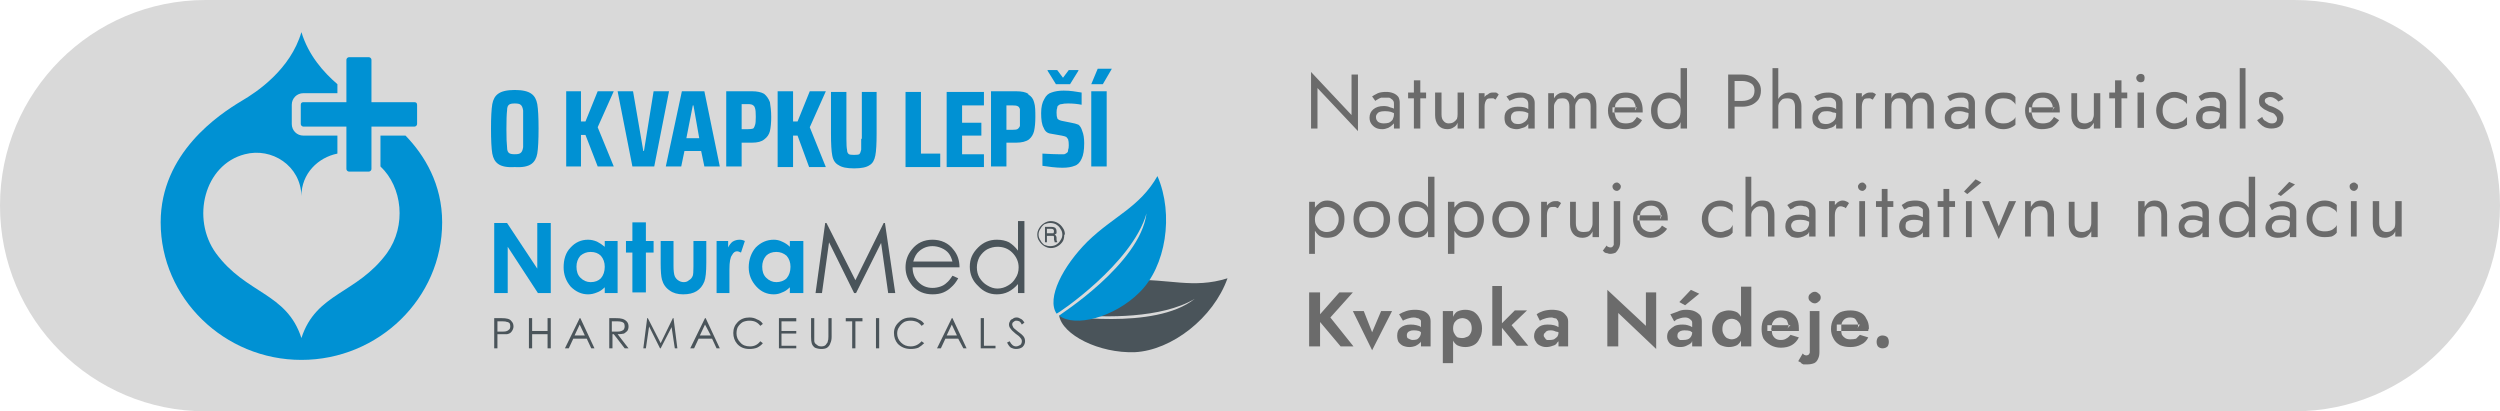
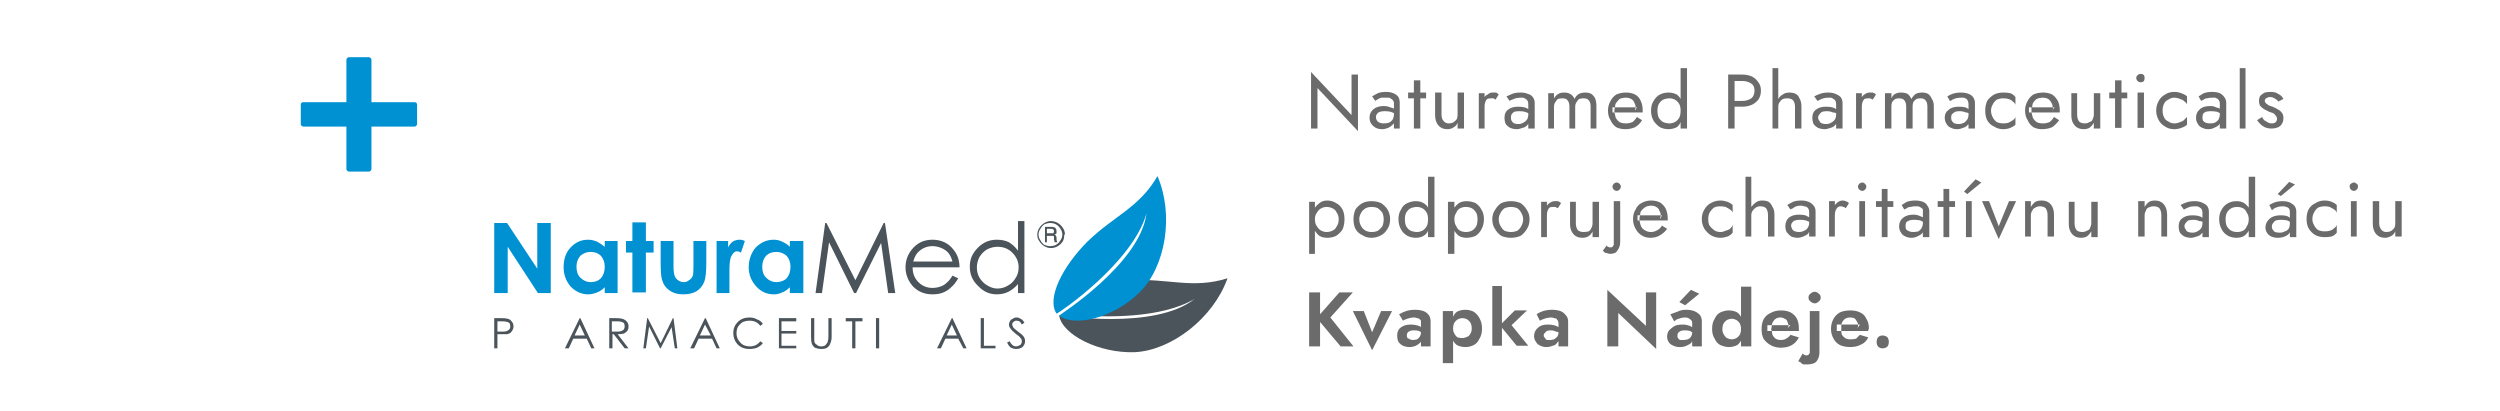
<svg xmlns="http://www.w3.org/2000/svg" version="1.2" viewBox="0 0 389 64" width="389" height="64">
  <defs>
    <clipPath clipPathUnits="userSpaceOnUse" id="cp1">
      <path d="m25 5h166v51h-166z" />
    </clipPath>
  </defs>
  <style>.a{fill:#d9d9d9}.b{fill:#0091d3}.c{fill:#4a545a}.d{fill:#6b6b6b}</style>
-   <path class="a" d="m32 0h325c17.7 0 32 14.3 32 32 0 17.7-14.3 32-32 32h-325c-17.7 0-32-14.3-32-32 0-17.7 14.3-32 32-32z" />
  <g clip-path="url(#cp1)">
-     <path fill-rule="evenodd" class="b" d="m109.6 14.2l2.4 11.7h-2.4l-0.5-2.4h-2.6l-0.5 2.4h-2.4l2.5-11.7zm-0.8 7.3l-0.9-5.1h-0.1l-1 5.1zm-4.7-7.3l-2.3 11.7h-3.4l-2.3-11.7h2.4l1.6 9.3h0.1l1.5-9.3zm-11.1 5.6l2.5 6.1h-2.5l-1.9-4.9h-0.7v4.9h-2.3v-11.7h2.3v4.7h0.7l1.9-4.7h2.5zm71.3-6.7l-1.3-2.1v-0.1h1.5l0.9 1.2 0.9-1.2h1.5v0.1l-1.3 2.1zm-45.4 1.5q0.6 0.5 0.9 1.3c0.1 0.6 0.2 1.4 0.2 2.3q0 1.3-0.2 2.2-0.2 0.8-0.9 1.3-0.6 0.5-1.9 0.5h-1.6v3.7h-2.4v-11.7h4q1.2 0 1.9 0.4zm-1.3 3.6q0-1-0.1-1.3-0.1-0.4-0.3-0.5-0.2-0.2-0.8-0.2h-1v3.9h1q0.5 0 0.8-0.1 0.2-0.2 0.3-0.6 0.1-0.3 0.1-1.2zm-34-2q0.2 1.2 0.2 3.8 0 2.7-0.2 3.9-0.2 1.1-0.9 1.6-0.8 0.6-2.6 0.5-1.8 0.1-2.6-0.5-0.7-0.5-0.9-1.6-0.2-1.2-0.2-3.9 0-2.6 0.2-3.8 0.2-1.1 0.9-1.6 0.8-0.6 2.6-0.6 1.8 0 2.6 0.6 0.7 0.5 0.9 1.6zm-2.2 3.9q0-2.1 0-2.9-0.1-0.7-0.4-0.9-0.2-0.2-0.9-0.2-0.7 0-0.9 0.2-0.3 0.2-0.3 0.9-0.1 0.8-0.1 2.9 0 2 0.1 2.8 0 0.7 0.3 0.9 0.2 0.2 0.9 0.2 0.7 0 0.9-0.2 0.3-0.2 0.4-0.9 0-0.8 0-2.8zm88.4-5.9h2.4v11.7h-2.4zm-1.4 6.2q0.3 0.7 0.3 1.9 0 1.6-0.4 2.4-0.4 0.9-1.1 1.1-0.7 0.3-1.9 0.3-0.7 0-1.6-0.1-0.8-0.1-1.5-0.2v-1.9q1.8 0.1 2.5 0.1 0.6 0 0.9 0 0.3-0.1 0.5-0.3 0.1-0.1 0.1-0.4 0.1-0.2 0.1-0.7 0-0.6-0.1-0.9-0.1-0.2-0.3-0.4-0.2-0.1-0.7-0.2l-1.7-0.3q-0.8-0.1-1.1-0.9c-0.3-0.5-0.4-1.3-0.4-2.3q0-1.4 0.5-2.2 0.4-0.8 1.1-1 0.8-0.3 1.9-0.3 0.8 0 1.5 0.1 0.8 0.1 1.3 0.2v1.9q-1-0.2-2.1-0.2-0.7 0-1 0.1-0.3 0-0.5 0.2-0.2 0.1-0.2 0.4-0.1 0.2-0.1 0.7 0 0.6 0.1 0.8 0 0.2 0.2 0.3 0.1 0.1 0.5 0.2l1.5 0.3q0.6 0.1 1.1 0.3 0.4 0.3 0.6 1zm-42.4-0.6l2.5 6.2h-2.6l-1.8-4.9h-0.7v4.9h-2.4v-11.8h2.4v4.7h0.7l1.9-4.7h2.5zm47-9.1l-1.4 2.4h-1.8l1-2.4zm-13 4q0.7 0.4 0.9 1.2c0.2 0.6 0.2 1.4 0.2 2.3q0 1.3-0.2 2.2-0.2 0.8-0.8 1.3-0.7 0.5-2 0.5h-1.5v3.7h-2.4v-11.7h3.9q1.3 0 1.9 0.4zm-1.3 3.6q0-0.9 0-1.3-0.1-0.4-0.4-0.5-0.2-0.1-0.8-0.1h-0.9v3.8h0.9q0.6 0 0.8-0.1 0.3-0.2 0.4-0.5 0-0.4 0-1.3zm-24.6 3.3v-7.3h2.3v6.5q0 2.4-0.2 3.4-0.2 1.1-0.9 1.5-0.7 0.5-2.4 0.5-1.7 0-2.4-0.5-0.8-0.4-1-1.5-0.2-1-0.2-3.4v-6.5h2.4v7.3q0 1.3 0.1 1.7 0 0.5 0.3 0.7 0.2 0.1 0.8 0.1 0.6 0 0.8-0.1 0.2-0.2 0.3-0.7 0-0.4 0-1.7zm9.2-7.3v9.6h3v2.1h-5.4v-11.7zm4 0h5.8v2.1h-3.4v2.7h3v2h-3v2.9h3.4v2h-5.8z" />
    <path class="b" d="m46.8 16.3v3c0 0.2 0.2 0.4 0.4 0.4h6.7v6.6c0 0.2 0.2 0.4 0.4 0.4h3.1c0.2 0 0.4-0.2 0.4-0.4v-6.6h6.7c0.2 0 0.4-0.2 0.4-0.4v-3c0-0.3-0.2-0.4-0.4-0.4h-6.7v-6.6c0-0.2-0.2-0.4-0.4-0.4h-3.1c-0.2 0-0.4 0.2-0.4 0.4v6.6h-6.7c-0.2 0-0.4 0.1-0.4 0.4z" />
-     <path class="b" d="m63.1 21.1h-3.9v4.8c3.4 3.2 4.1 9.2 1 13.5-4.7 6.4-11 6.1-13.3 13.2-2.3-7.1-8.6-6.8-13.3-13.2-3.9-5.4-1.8-13.8 4.5-15.4 4.2-1.1 8.7 1.8 8.8 6.5 0-3.5 2.6-6 5.6-6.6v-2.8h-5.3c-1 0-1.8-0.8-1.8-1.8v-3c0-1 0.8-1.8 1.8-1.8h5.3v-1.4c-2.2-1.9-4.5-4.5-5.6-8.1-1.7 5.8-6.9 9.3-9.3 10.7-3.5 2.1-12.6 8.1-12.6 18.9 0 11.8 9.9 21.4 21.9 21.4 12 0 21.9-9.6 21.9-21.4 0-5.9-2.7-10.4-5.7-13.5z" />
    <path class="b" d="m76.9 34.7h2l4.7 7.1v-7.1h2.1v10.9h-2l-4.7-7.2v7.2h-2.1z" />
    <path fill-rule="evenodd" class="b" d="m94.1 37.5h2v8.1h-2v-0.9q-0.6 0.6-1.2 0.8-0.7 0.3-1.4 0.3-1.5 0-2.7-1.2-1.1-1.3-1.1-3c0-1.2 0.3-2.3 1.1-3.1q1.1-1.2 2.7-1.2 0.7 0 1.4 0.3 0.6 0.3 1.2 0.8v-0.9zm-2.2 1.7q-0.9 0-1.6 0.6-0.6 0.7-0.6 1.7 0 1.1 0.6 1.7 0.7 0.7 1.6 0.7 1 0 1.6-0.6 0.6-0.7 0.6-1.8 0-1-0.6-1.7-0.6-0.6-1.6-0.6z" />
    <path class="b" d="m98.4 34.6h2.1v2.9h1.2v1.8h-1.2v6.2h-2.1v-6.2h-1v-1.8h1z" />
    <path class="b" d="m102.8 37.5h2v3.9q0 1.1 0.2 1.6 0.2 0.4 0.5 0.6 0.4 0.3 0.9 0.3 0.5 0 0.8-0.3 0.4-0.2 0.6-0.7 0.1-0.3 0.1-1.4v-4h2v3.4q0 2.1-0.3 2.9-0.4 1-1.2 1.5-0.8 0.5-2.1 0.5-1.3 0-2.1-0.6-0.9-0.6-1.2-1.7-0.2-0.7-0.2-2.6v-3.4z" />
    <path class="b" d="m111.5 37.5h1.8v1q0.3-0.6 0.7-0.9 0.5-0.3 1.1-0.3 0.4 0 0.8 0.2l-0.6 1.8q-0.4-0.2-0.6-0.2-0.5 0-0.8 0.6-0.4 0.5-0.4 2.2v0.4 3.3h-2v-8.1z" />
    <path fill-rule="evenodd" class="b" d="m122.9 37.5h2.1v8.1h-2.1v-0.9q-0.6 0.6-1.2 0.8-0.6 0.3-1.3 0.3-1.6 0-2.7-1.2-1.2-1.3-1.2-3c0-1.2 0.4-2.3 1.1-3.1q1.2-1.2 2.8-1.2 0.7 0 1.3 0.3 0.7 0.3 1.2 0.8v-0.9zm-2.1 1.7q-1 0-1.6 0.6-0.6 0.7-0.6 1.7 0 1.1 0.6 1.7 0.7 0.7 1.6 0.7c0.6 0 1.2-0.2 1.6-0.6q0.6-0.7 0.6-1.8 0-1-0.6-1.7-0.7-0.6-1.6-0.6z" />
    <path class="c" d="m126.9 45.6l1.5-10.9h0.2l4.5 8.9 4.4-8.9h0.2l1.6 10.9h-1.1l-1.1-7.8-3.9 7.8h-0.3l-3.9-7.9-1.1 7.9h-1.1z" />
    <path fill-rule="evenodd" class="c" d="m148.2 42.9l0.9 0.4q-0.5 0.9-1.1 1.4-0.5 0.5-1.2 0.8-0.7 0.3-1.7 0.3-1.9 0-3.1-1.3-1.1-1.3-1.1-2.9 0-1.6 1-2.8 1.2-1.5 3.2-1.5c1.3 0 2.5 0.5 3.3 1.6q0.9 1.1 0.9 2.7h-7.3q0 1.4 0.9 2.3 0.9 0.9 2.2 0.9 0.6 0 1.2-0.2 0.6-0.2 1-0.6 0.4-0.3 0.9-1.1zm0-2.2q-0.2-0.8-0.6-1.3-0.4-0.5-1.1-0.8-0.7-0.3-1.4-0.3-1.2 0-2.1 0.8-0.6 0.5-0.9 1.6z" />
    <path fill-rule="evenodd" class="c" d="m159.4 45.6h-1v-1.4q-0.7 0.8-1.5 1.2-0.8 0.4-1.8 0.4-1.7 0-2.9-1.3-1.3-1.2-1.3-3c0-1.2 0.4-2.1 1.3-3q1.2-1.2 2.9-1.2 1.1 0 1.9 0.4 0.8 0.5 1.4 1.3v-4.6h1zm-4.2-7.2q-0.8 0-1.6 0.4-0.7 0.4-1.2 1.2-0.4 0.8-0.4 1.6 0 0.9 0.4 1.6 0.5 0.8 1.2 1.2 0.8 0.5 1.6 0.5 0.9 0 1.7-0.5 0.7-0.4 1.1-1.1 0.5-0.7 0.5-1.7 0-1.3-1-2.3-0.9-0.9-2.3-0.9z" />
    <path fill-rule="evenodd" class="c" d="m76.9 49.5h1q0.8 0 1.1 0.1 0.4 0.1 0.6 0.4 0.3 0.3 0.3 0.8 0 0.4-0.3 0.8-0.2 0.3-0.7 0.4-0.3 0-1.2 0h-0.3v2.2h-0.5v-4.7zm0.5 0.5zm0 1.6h0.8q0.5 0 0.7-0.1 0.2-0.1 0.4-0.3 0.1-0.2 0.1-0.4 0-0.3-0.1-0.5-0.2-0.2-0.4-0.2-0.2-0.1-0.7-0.1h-0.8z" />
-     <path class="c" d="m82.3 49.5h0.5v2h2.4v-2h0.5v4.7h-0.5v-2.2h-2.4v2.2h-0.5z" />
    <path fill-rule="evenodd" class="c" d="m90.3 49.5l2.2 4.7h-0.5l-0.7-1.5h-2.1l-0.7 1.5h-0.6l2.3-4.7zm-0.1 1l-0.8 1.7h1.6z" />
    <path fill-rule="evenodd" class="c" d="m95.7 49.5q0.8 0 1.1 0.1 0.4 0.1 0.7 0.4 0.3 0.3 0.3 0.8 0 0.4-0.2 0.7-0.2 0.2-0.5 0.4-0.4 0.1-1 0.1l1.7 2.2h-0.6l-1.7-2.2h-0.2v2.2h-0.5v-4.7zm-0.5 0.5v1.6h0.8q0.5 0 0.7-0.1 0.3-0.1 0.4-0.3 0.1-0.2 0.1-0.4 0-0.3-0.1-0.5-0.1-0.1-0.3-0.2-0.3-0.1-0.7-0.1z" />
    <path class="c" d="m100.1 54.2l0.6-4.7h0.1l2 3.9 1.9-3.9h0.1l0.6 4.7h-0.4l-0.5-3.3-1.7 3.3h-0.1l-1.7-3.4-0.5 3.4z" />
    <path fill-rule="evenodd" class="c" d="m109.8 49.5l2.2 4.7h-0.5l-0.7-1.5h-2.1l-0.7 1.5h-0.6l2.3-4.7zm-0.1 1l-0.8 1.7h1.7z" />
    <path class="c" d="m118.7 50.4l-0.4 0.3q-0.3-0.4-0.7-0.6-0.4-0.2-1-0.2-0.5 0-1 0.2-0.5 0.3-0.8 0.8-0.2 0.4-0.2 1 0 0.8 0.6 1.4 0.5 0.6 1.5 0.6 1 0 1.6-0.8l0.4 0.3q-0.3 0.4-0.9 0.7-0.5 0.2-1.2 0.2-1.2 0-1.9-0.8-0.6-0.7-0.6-1.7 0-1 0.7-1.7 0.7-0.7 1.8-0.7 0.7 0 1.2 0.3 0.6 0.2 0.9 0.7z" />
    <path class="c" d="m121.2 49.5h2.7v0.5h-2.3v1.5h2.3v0.4h-2.3v1.9h2.3v0.4h-2.7v-4.7z" />
    <path class="c" d="m126.2 49.5h0.5v2.9q0 0.5 0 0.6 0 0.3 0.2 0.5 0.1 0.1 0.4 0.3 0.2 0.1 0.5 0.1 0.3 0 0.5-0.1 0.2-0.1 0.3-0.3 0.2-0.2 0.2-0.4 0.1-0.2 0.1-0.7v-2.9h0.5v2.9q0 0.6-0.2 1-0.1 0.4-0.5 0.7-0.3 0.2-0.9 0.2-0.5 0-1-0.2-0.4-0.3-0.5-0.7-0.1-0.3-0.1-1v-2.9z" />
    <path class="c" d="m131.6 50v-0.5h2.6v0.5h-1.1v4.2h-0.5v-4.2h-1z" />
    <path class="c" d="m136.3 49.5h0.5v4.7h-0.5z" />
-     <path class="c" d="m143.8 50.4l-0.4 0.3q-0.3-0.4-0.7-0.6-0.5-0.2-1-0.2-0.6 0-1 0.2-0.5 0.3-0.8 0.8-0.3 0.4-0.3 1 0 0.8 0.6 1.4 0.6 0.6 1.5 0.6 1 0 1.7-0.8l0.4 0.3q-0.4 0.4-0.9 0.7-0.5 0.2-1.2 0.2-1.2 0-2-0.8-0.6-0.7-0.6-1.7 0-1 0.8-1.7 0.7-0.7 1.8-0.7 0.7 0 1.2 0.3 0.6 0.2 0.9 0.7z" />
    <path fill-rule="evenodd" class="c" d="m148.2 49.5l2.2 4.7h-0.5l-0.8-1.5h-2l-0.7 1.5h-0.6l2.3-4.7zm-0.1 1l-0.8 1.7h1.6z" />
    <path class="c" d="m152.6 49.5h0.5v4.3h1.8v0.4h-2.3v-4.7z" />
    <path class="c" d="m156.7 53.3l0.4-0.2q0.4 0.8 1 0.8 0.2 0 0.4-0.1 0.3-0.1 0.4-0.3 0.1-0.2 0.1-0.4 0-0.3-0.2-0.5-0.2-0.3-0.8-0.7-0.6-0.5-0.7-0.7-0.3-0.3-0.3-0.7 0-0.3 0.2-0.6 0.1-0.2 0.4-0.3 0.2-0.2 0.6-0.2 0.3 0 0.6 0.2 0.3 0.1 0.6 0.6l-0.4 0.3q-0.2-0.4-0.4-0.5-0.2-0.1-0.5-0.1-0.2 0-0.4 0.2-0.2 0.1-0.2 0.4 0 0.1 0.1 0.3 0 0.1 0.2 0.3 0.1 0.1 0.6 0.5 0.6 0.4 0.9 0.8 0.2 0.3 0.2 0.7 0 0.5-0.4 0.9-0.4 0.3-1 0.3-0.4 0-0.8-0.2-0.3-0.2-0.6-0.8z" />
    <path class="c" d="m176 43.6c5.8-0.3 9.6 1.4 15-0.3-2.2 6.2-8.7 11.2-14.4 11.5-5.6 0.2-11.3-2.7-11.8-5.7 0-0.1 14.8 2.4 21.1-2.6-5.2 3.1-14.1 2.9-18.5 2.5l8.6-5.4z" />
    <path class="b" d="m180.1 27.4c2.6 6 1.3 14.1-2.8 18.1-3.9 3.9-10.1 5.5-12.5 3.6-0.1 0 12.6-8 13.6-15.9-2.2 7.8-13.9 15.7-14 15.6-1.6-2.4 1-7.4 4.8-11.2 4.1-4 8.1-5.3 10.9-10.2z" />
    <path fill-rule="evenodd" class="c" d="m165.6 36.5q0 0.6-0.2 1-0.3 0.5-0.8 0.8-0.5 0.3-1.1 0.3-0.5 0-1-0.3-0.5-0.3-0.8-0.8-0.3-0.4-0.3-1 0-0.5 0.3-1 0.3-0.5 0.8-0.8 0.5-0.3 1-0.3 0.6 0 1.1 0.3 0.5 0.3 0.8 0.8 0.3 0.4 0.3 1zm-0.3 0q0-0.5-0.3-0.9-0.2-0.4-0.7-0.7-0.4-0.2-0.9-0.2-0.4 0-0.9 0.2-0.4 0.3-0.6 0.7-0.3 0.4-0.3 0.9 0 0.5 0.3 0.9 0.2 0.4 0.6 0.7 0.5 0.2 0.9 0.2 0.5 0 0.9-0.2 0.5-0.3 0.7-0.7 0.3-0.4 0.3-0.9zm-2.7-1.2zm1 0q0.3 0 0.5 0.1 0.1 0 0.2 0.2 0.1 0.1 0.1 0.4 0 0.1 0 0.3-0.1 0.1-0.3 0.2 0.2 0.1 0.2 0.2 0.1 0.1 0.1 0.3v0.3q0 0.2 0.1 0.3v0.1h-0.4q0-0.2-0.1-0.4v-0.3q0-0.1 0-0.2-0.1-0.1-0.1-0.1-0.1 0-0.3 0h-0.7v1h-0.3v-2.4zm-0.7 1h0.6q0.3 0 0.4 0 0.1-0.1 0.1-0.3 0-0.2-0.1-0.3-0.1-0.1-0.4-0.1h-0.6z" />
  </g>
  <path fill-rule="evenodd" class="d" d="m210.3 11.6h1v8.8l-6.3-6.7v6.3h-1v-8.8l6.3 6.7zm3.8 6.6q0 0.4 0.2 0.6 0.1 0.2 0.4 0.3 0.3 0.1 0.6 0.1 0.4 0 0.8-0.1 0.4-0.2 0.6-0.5 0.2-0.4 0.2-0.8v-0.2q-0.3-0.1-0.5-0.2-0.4-0.1-0.9-0.1-0.5 0-0.8 0.1-0.3 0.1-0.4 0.3-0.2 0.2-0.2 0.5zm2.6 1.2q-0.3 0.3-0.7 0.5-0.5 0.2-0.9 0.2-0.6 0-1-0.2-0.4-0.2-0.7-0.6-0.3-0.4-0.3-1 0-0.8 0.6-1.3 0.6-0.5 1.6-0.5 0.6 0 1 0.2 0.4 0.1 0.6 0.2v-0.8q0-0.3-0.1-0.4-0.1-0.2-0.3-0.3-0.2-0.2-0.4-0.2-0.2 0-0.5 0-0.4 0-0.7 0-0.3 0.1-0.6 0.3-0.2 0.1-0.3 0.2l-0.5-0.7q0.3-0.2 0.9-0.5 0.5-0.2 1.3-0.2 0.6 0 1.1 0.2 0.5 0.2 0.8 0.6 0.2 0.4 0.2 0.9v4h-0.9v-0.8q-0.1 0.1-0.2 0.2zm2.4-5h0.9v-1.9h1v1.9h0.9v0.9h-0.9v4.7h-1v-4.7h-0.9zm5.2 3.4q0 0.7 0.3 1 0.3 0.4 0.8 0.4 0.5 0 0.8-0.2 0.3-0.2 0.5-0.5 0.1-0.3 0.1-0.7v-3.4h1v5.6h-1v-0.9q-0.2 0.5-0.6 0.7-0.4 0.3-1 0.3-0.9 0-1.4-0.6-0.5-0.6-0.5-1.6v-3.5h1zm6.7-3.3v0.6q0.2-0.3 0.5-0.4 0.3-0.3 0.7-0.3 0.3 0 0.6 0 0.2 0.1 0.4 0.3l-0.5 0.8q-0.2-0.1-0.3-0.2-0.2 0-0.4 0-0.4 0-0.6 0.1-0.2 0.2-0.3 0.5-0.1 0.3-0.1 0.7v3.4h-0.9v-5.5zm4.1 3.8q0 0.3 0.1 0.5 0.2 0.3 0.4 0.4 0.3 0.1 0.6 0.1 0.5 0 0.8-0.2 0.4-0.2 0.6-0.5 0.2-0.3 0.2-0.8v-0.2q-0.2-0.1-0.5-0.2-0.4-0.1-0.9-0.1-0.5 0-0.8 0.1-0.3 0.2-0.4 0.4-0.1 0.2-0.1 0.5zm2.6 1.1q-0.3 0.4-0.8 0.5-0.5 0.2-0.9 0.2-0.5 0-1-0.2-0.4-0.2-0.7-0.6-0.2-0.4-0.2-1 0-0.8 0.5-1.2 0.6-0.5 1.6-0.5 0.6 0 1 0.1 0.4 0.1 0.6 0.3v-0.8q0-0.3-0.1-0.5-0.1-0.2-0.3-0.3-0.1-0.1-0.4-0.2-0.2 0-0.4 0-0.4 0-0.8 0.1-0.3 0.1-0.5 0.2-0.3 0.1-0.4 0.2l-0.5-0.7q0.4-0.2 0.9-0.4 0.5-0.2 1.3-0.2 0.7 0 1.1 0.2 0.5 0.1 0.8 0.5 0.3 0.4 0.3 0.9v4h-1v-0.7q0 0-0.1 0.1zm10.7-2.9v3.5h-0.9v-3.4q0-0.7-0.3-1-0.2-0.3-0.8-0.3-0.4 0-0.7 0.1-0.2 0.2-0.4 0.5-0.2 0.3-0.2 0.7v3.4h-0.9v-3.4q0-0.7-0.3-1-0.2-0.3-0.8-0.3-0.4 0-0.7 0.1-0.2 0.2-0.4 0.5-0.2 0.3-0.2 0.7v3.4h-0.9v-5.5h0.9v0.8q0.3-0.5 0.7-0.7 0.3-0.2 0.9-0.2 0.5 0 0.9 0.2 0.5 0.3 0.7 0.8 0.2-0.5 0.7-0.8 0.4-0.2 1-0.2 0.5 0 0.9 0.2 0.4 0.3 0.6 0.7 0.2 0.5 0.2 1.2zm4.5 3.6q-0.8 0-1.4-0.3-0.6-0.4-0.9-1.1-0.4-0.6-0.4-1.5 0-0.8 0.4-1.5 0.3-0.6 0.9-1 0.7-0.3 1.5-0.3 0.8 0 1.4 0.3 0.6 0.3 0.9 1 0.3 0.6 0.3 1.5 0 0.1 0 0.2 0 0 0 0.1h-4.4q0.1 0.4 0.2 0.8 0.2 0.4 0.6 0.7 0.4 0.2 1 0.2 0.5 0 1-0.2 0.4-0.3 0.7-0.8l0.8 0.5q-0.4 0.7-1.1 1.1-0.7 0.3-1.5 0.3zm-1.7-2.6q0-0.2 0-0.3 0-0.3 0.1-0.5h-0.4v0.8zm3.3-0.8q0 0 0 0.1 0 0.1-0.1 0.2 0 0.1 0 0.2l0.3-0.5zm-0.2-0.7q-0.1-0.4-0.5-0.6-0.3-0.2-0.8-0.2-0.6 0-1 0.2-0.3 0.3-0.6 0.7-0.1 0.2-0.1 0.6h3.2q0-0.4-0.2-0.7zm7.2-5.4h1v9.4h-1v-1q-0.2 0.5-0.6 0.8-0.6 0.3-1.3 0.3-0.7 0-1.3-0.3-0.6-0.4-1-1-0.4-0.7-0.4-1.6 0-0.9 0.4-1.5 0.4-0.7 1-1 0.6-0.3 1.3-0.3 0.7 0 1.3 0.3 0.4 0.3 0.6 0.7zm-3.6 6.6q0 0.7 0.2 1.1 0.3 0.5 0.7 0.7 0.5 0.2 1 0.2 0.4 0 0.8-0.2 0.4-0.2 0.7-0.7 0.2-0.4 0.2-1.1 0-0.6-0.2-1-0.3-0.5-0.7-0.7-0.4-0.2-0.8-0.2-0.5 0-1 0.2-0.4 0.2-0.7 0.7-0.2 0.4-0.2 1zm11-5.6h2.2q0.8 0 1.5 0.3 0.6 0.3 1 0.9 0.4 0.5 0.4 1.3 0 0.8-0.4 1.4-0.4 0.5-1 0.8-0.7 0.3-1.5 0.3h-1.2v3.4h-1zm2.2 4.1q0.8 0 1.4-0.4 0.5-0.4 0.5-1.2 0-0.8-0.5-1.1-0.6-0.4-1.4-0.4h-1.2v3.1zm5.6-5.1v4.8q0.3-0.5 0.7-0.7 0.4-0.3 1-0.3 0.6 0 1 0.2 0.4 0.2 0.6 0.7 0.3 0.5 0.3 1.2v3.5h-1v-3.4q0-0.6-0.3-1-0.3-0.3-0.9-0.3-0.4 0-0.7 0.1-0.3 0.2-0.5 0.5-0.2 0.3-0.2 0.7v3.4h-0.9v-9.4zm6.2 7.7q0 0.3 0.2 0.5 0.1 0.3 0.4 0.4 0.3 0.1 0.6 0.1 0.5 0 0.8-0.2 0.4-0.2 0.6-0.5 0.2-0.3 0.2-0.8v-0.2q-0.2-0.1-0.5-0.1-0.4-0.2-0.9-0.2-0.5 0-0.8 0.1-0.3 0.2-0.4 0.4-0.2 0.2-0.2 0.5zm2.7 1.1q-0.3 0.4-0.8 0.5-0.5 0.2-0.9 0.2-0.5 0-1-0.2-0.4-0.2-0.7-0.6-0.2-0.4-0.2-1 0-0.8 0.5-1.2 0.6-0.5 1.6-0.5 0.6 0 1 0.1 0.4 0.1 0.6 0.3v-0.8q0-0.3-0.1-0.5-0.1-0.2-0.3-0.3-0.1-0.1-0.4-0.2-0.2 0-0.4 0-0.5 0-0.8 0.1-0.3 0.1-0.5 0.2-0.3 0.2-0.4 0.2l-0.5-0.7q0.3-0.2 0.9-0.4 0.5-0.2 1.3-0.2 0.6 0 1.1 0.2 0.5 0.2 0.8 0.5 0.3 0.4 0.3 0.9v4h-1v-0.7q-0.1 0.1-0.1 0.1zm4.1-4.9v0.6q0.2-0.3 0.4-0.4 0.4-0.3 0.8-0.3 0.3 0 0.5 0 0.3 0.1 0.5 0.3l-0.5 0.8q-0.2-0.1-0.4-0.2-0.1 0-0.3 0-0.4 0-0.6 0.1-0.2 0.2-0.3 0.5-0.1 0.3-0.1 0.7v3.4h-0.9v-5.5zm11.2 2v3.5h-1v-3.4q0-0.7-0.3-1-0.2-0.3-0.8-0.3-0.4 0-0.6 0.1-0.3 0.2-0.5 0.5-0.1 0.3-0.1 0.7v3.4h-1v-3.4q0-0.7-0.3-1-0.2-0.3-0.8-0.3-0.4 0-0.6 0.1-0.3 0.2-0.5 0.5-0.1 0.3-0.1 0.7v3.4h-1v-5.5h1v0.8q0.2-0.5 0.6-0.7 0.4-0.2 0.9-0.2 0.6 0 1 0.2 0.4 0.3 0.6 0.8 0.3-0.5 0.7-0.8 0.4-0.2 1-0.2 0.5 0 0.9 0.2 0.4 0.3 0.6 0.8 0.3 0.4 0.3 1.1zm2.7 1.8q0 0.3 0.1 0.5 0.2 0.3 0.4 0.4 0.3 0.1 0.7 0.1 0.4 0 0.8-0.2 0.3-0.2 0.5-0.5 0.2-0.3 0.2-0.8v-0.2q-0.2-0.1-0.4-0.1-0.5-0.2-1-0.2-0.4 0-0.7 0.1-0.3 0.2-0.5 0.4-0.1 0.2-0.1 0.5zm2.6 1.1q-0.3 0.4-0.8 0.5-0.4 0.2-0.9 0.2-0.5 0-0.9-0.2-0.5-0.2-0.7-0.6-0.3-0.4-0.3-1 0-0.8 0.6-1.2 0.5-0.5 1.6-0.5 0.6 0 1 0.1 0.3 0.1 0.5 0.3v-0.8q0-0.3-0.1-0.5-0.1-0.2-0.2-0.3-0.2-0.1-0.4-0.2-0.3 0-0.5 0-0.4 0-0.8 0.1-0.3 0.1-0.5 0.2-0.2 0.2-0.4 0.2l-0.4-0.7q0.3-0.2 0.8-0.4 0.6-0.2 1.3-0.2 0.7 0 1.2 0.2 0.5 0.2 0.7 0.5 0.3 0.4 0.3 0.9v4h-1v-0.7q0 0.1-0.1 0.1zm3.6-2.2q0 0.6 0.3 1.1 0.2 0.4 0.6 0.7 0.5 0.2 1 0.2 0.5 0 0.8-0.1 0.4-0.2 0.7-0.4 0.3-0.2 0.4-0.5v1.2q-0.3 0.3-0.8 0.5-0.5 0.2-1.1 0.2-0.8 0-1.4-0.4-0.7-0.3-1.1-1-0.3-0.6-0.3-1.5 0-0.8 0.3-1.5 0.4-0.6 1.1-1 0.6-0.3 1.4-0.3 0.6 0 1.1 0.1 0.5 0.2 0.8 0.6v1.2q-0.1-0.3-0.4-0.5-0.3-0.3-0.7-0.4-0.3-0.1-0.8-0.1-0.5 0-1 0.2-0.4 0.3-0.6 0.7-0.3 0.5-0.3 1zm7.9 2.9q-0.7 0-1.3-0.3-0.6-0.4-0.9-1.1-0.4-0.6-0.4-1.5 0-0.8 0.4-1.5 0.3-0.6 0.9-1 0.7-0.3 1.5-0.3 0.8 0 1.4 0.3 0.5 0.3 0.9 1 0.3 0.6 0.3 1.5 0 0.1 0 0.2 0 0.1 0 0.1h-4.4q0.1 0.4 0.2 0.8 0.2 0.4 0.6 0.7 0.4 0.2 1 0.2 0.5 0 1-0.2 0.4-0.3 0.7-0.8l0.8 0.5q-0.5 0.7-1.1 1.1-0.7 0.3-1.6 0.3zm-1.6-2.6q0-0.2 0-0.3 0-0.3 0-0.5h-0.4v0.8zm3.3-0.8q0.1 0 0.1 0.1 0 0.1-0.1 0.2 0 0.2-0.1 0.2l0.4-0.5zm-0.2-0.7q-0.2-0.4-0.5-0.6-0.4-0.2-0.8-0.2-0.6 0-1 0.2-0.4 0.3-0.6 0.7-0.1 0.3-0.1 0.6h3.2q0-0.4-0.2-0.7zm4 1.8q0 0.7 0.3 1.1 0.3 0.3 0.9 0.3 0.4 0 0.7-0.2 0.4-0.1 0.5-0.4 0.2-0.4 0.2-0.8v-3.3h1v5.5h-1v-0.9q-0.3 0.5-0.7 0.8-0.4 0.2-0.9 0.2-0.9 0-1.4-0.6-0.5-0.6-0.5-1.5v-3.5h0.9zm5-3.4h0.9v-1.9h1v1.9h0.9v0.9h-0.9v4.6h-1v-4.6h-0.9zm4.2-2.3q0-0.2 0.2-0.4 0.2-0.2 0.5-0.2 0.3 0 0.5 0.2 0.1 0.2 0.1 0.4 0 0.3-0.1 0.5-0.2 0.2-0.5 0.2-0.3 0-0.5-0.2-0.2-0.2-0.2-0.5zm0.2 2.3h1v5.5h-1zm3.9 2.8q0 0.6 0.2 1 0.2 0.5 0.7 0.7 0.4 0.3 0.9 0.3 0.5 0 0.9-0.2 0.4-0.1 0.6-0.3 0.3-0.3 0.5-0.5v1.2q-0.3 0.3-0.9 0.5-0.5 0.2-1.1 0.2-0.8 0-1.4-0.4-0.7-0.4-1-1-0.4-0.7-0.4-1.5 0-0.8 0.4-1.5 0.3-0.6 1-1 0.6-0.4 1.4-0.4 0.6 0 1.1 0.2 0.6 0.2 0.9 0.5v1.2q-0.2-0.3-0.5-0.5-0.2-0.2-0.6-0.3-0.4-0.2-0.9-0.2-0.5 0-0.9 0.3-0.5 0.2-0.7 0.7-0.2 0.4-0.2 1zm6.2 1.1q0 0.3 0.1 0.5 0.2 0.2 0.4 0.3 0.3 0.1 0.7 0.1 0.4 0 0.7-0.1 0.4-0.2 0.6-0.5 0.2-0.4 0.2-0.8v-0.2q-0.2-0.1-0.4-0.2-0.5-0.1-1-0.1-0.5 0-0.8 0.1-0.2 0.1-0.4 0.3-0.1 0.3-0.1 0.6zm2.6 1.1q-0.3 0.3-0.8 0.5-0.4 0.2-0.9 0.2-0.5 0-0.9-0.2-0.5-0.2-0.7-0.6-0.3-0.4-0.3-1 0-0.8 0.6-1.3 0.5-0.5 1.6-0.5 0.6 0 0.9 0.2 0.4 0.1 0.6 0.2v-0.8q0-0.3-0.1-0.4-0.1-0.2-0.2-0.3-0.2-0.1-0.4-0.2-0.3 0-0.5 0-0.4 0-0.8 0.1-0.3 0-0.5 0.2-0.2 0.1-0.4 0.2l-0.4-0.7q0.3-0.2 0.8-0.5 0.6-0.2 1.3-0.2 0.7 0 1.2 0.2 0.4 0.2 0.7 0.6 0.3 0.4 0.3 0.9v4h-1v-0.8q0 0.1-0.1 0.2zm3.2-8.8h0.9v9.4h-0.9zm3.5 7.6q0.1 0.3 0.3 0.5 0.3 0.2 0.5 0.3 0.3 0.2 0.7 0.2 0.4 0 0.6-0.2 0.2-0.2 0.2-0.5 0-0.3-0.2-0.5-0.1-0.2-0.4-0.4-0.3-0.1-0.6-0.2-0.4-0.2-0.8-0.4-0.3-0.2-0.6-0.5-0.2-0.3-0.2-0.8 0-0.5 0.2-0.8 0.3-0.3 0.7-0.5 0.4-0.1 0.9-0.1 0.4 0 0.8 0.1 0.4 0.2 0.7 0.4 0.3 0.2 0.5 0.6l-0.8 0.4q-0.2-0.3-0.6-0.5-0.3-0.2-0.7-0.2-0.3 0-0.6 0.2-0.2 0.1-0.2 0.4 0 0.2 0.2 0.4 0.2 0.1 0.4 0.3 0.3 0.1 0.6 0.2 0.5 0.2 0.8 0.4 0.4 0.2 0.7 0.6 0.2 0.3 0.2 0.8 0 0.7-0.5 1.2-0.5 0.4-1.4 0.4-0.5 0-1-0.2-0.4-0.2-0.7-0.5-0.3-0.3-0.5-0.6zm-147.4 21.3h-0.9v-8.1h0.9v0.9q0.3-0.4 0.7-0.7 0.5-0.4 1.2-0.4 0.8 0 1.4 0.4 0.6 0.3 1 1 0.3 0.6 0.3 1.5 0 0.9-0.3 1.6-0.4 0.6-1 1-0.6 0.3-1.4 0.3-0.7 0-1.2-0.3-0.4-0.3-0.7-0.8zm3.7-5.4q0-0.6-0.3-1-0.2-0.5-0.7-0.7-0.4-0.2-0.9-0.2-0.4 0-0.8 0.2-0.4 0.2-0.7 0.7-0.3 0.4-0.3 1 0 0.7 0.3 1.1 0.3 0.5 0.7 0.7 0.4 0.2 0.8 0.2 0.5 0 0.9-0.2 0.5-0.2 0.7-0.7 0.3-0.4 0.3-1.1zm2.3 0q0-0.8 0.3-1.5 0.4-0.6 1.1-1 0.6-0.3 1.4-0.3 0.8 0 1.5 0.3 0.6 0.4 1 1 0.4 0.7 0.4 1.5 0 0.9-0.4 1.5-0.4 0.7-1 1-0.7 0.4-1.5 0.4-0.8 0-1.4-0.4-0.7-0.3-1.1-1-0.3-0.6-0.3-1.5zm0.9 0q0 0.6 0.3 1.1 0.2 0.4 0.7 0.7 0.4 0.2 0.9 0.2 0.6 0 1-0.2 0.4-0.3 0.7-0.7 0.2-0.5 0.2-1.1 0-0.5-0.2-1-0.3-0.4-0.7-0.7-0.4-0.2-1-0.2-0.5 0-0.9 0.2-0.5 0.3-0.7 0.7-0.3 0.5-0.3 1zm10.7-6.6h1v9.4h-1v-1q-0.2 0.5-0.7 0.8-0.5 0.3-1.2 0.3-0.7 0-1.3-0.3-0.7-0.4-1-1-0.4-0.7-0.4-1.6 0-0.9 0.4-1.5 0.3-0.7 1-1 0.6-0.3 1.3-0.3 0.7 0 1.2 0.3 0.5 0.3 0.7 0.7zm-3.6 6.6q0 0.7 0.2 1.1 0.3 0.5 0.7 0.7 0.5 0.2 1 0.2 0.4 0 0.8-0.2 0.4-0.2 0.7-0.7 0.2-0.4 0.2-1.1 0-0.6-0.2-1-0.3-0.5-0.7-0.7-0.4-0.2-0.8-0.2-0.5 0-1 0.2-0.4 0.2-0.7 0.7-0.2 0.4-0.2 1zm7.7 5.4h-1v-8.1h1v0.9q0.3-0.4 0.7-0.7 0.5-0.3 1.2-0.3 0.7 0 1.4 0.3 0.6 0.4 0.9 1 0.4 0.6 0.4 1.5 0 0.9-0.4 1.6-0.3 0.6-0.9 1-0.7 0.3-1.4 0.3-0.7 0-1.2-0.3-0.4-0.3-0.7-0.8zm3.6-5.4q0-0.6-0.2-1-0.3-0.5-0.7-0.7-0.4-0.2-0.9-0.2-0.5 0-0.9 0.2-0.4 0.2-0.6 0.7-0.3 0.4-0.3 1 0 0.7 0.3 1.1 0.2 0.5 0.6 0.7 0.4 0.2 0.9 0.2 0.5 0 0.9-0.2 0.4-0.2 0.7-0.7 0.2-0.4 0.2-1.1zm2.3 0q0-0.8 0.4-1.4 0.4-0.7 1-1.1 0.7-0.3 1.5-0.3 0.8 0 1.5 0.3 0.6 0.4 1 1.1 0.4 0.6 0.4 1.4 0 0.9-0.4 1.5-0.4 0.7-1 1.1-0.7 0.3-1.5 0.3-0.8 0-1.5-0.3-0.6-0.4-1-1.1-0.4-0.6-0.4-1.5zm1 0q0 0.6 0.3 1.1 0.2 0.4 0.6 0.7 0.5 0.2 1 0.2 0.5 0 1-0.2 0.4-0.3 0.6-0.7 0.3-0.5 0.3-1.1 0-0.5-0.3-1-0.2-0.4-0.6-0.7-0.5-0.2-1-0.2-0.5 0-1 0.2-0.4 0.3-0.6 0.7-0.3 0.5-0.3 1zm7.5-2.7v0.6q0.2-0.3 0.4-0.4 0.4-0.3 0.8-0.3 0.3 0 0.5 0 0.3 0.1 0.5 0.3l-0.5 0.8q-0.2-0.1-0.4-0.2-0.1 0-0.4 0-0.3 0-0.5 0.1-0.2 0.2-0.3 0.5-0.1 0.3-0.1 0.7v3.4h-0.9v-5.5zm4.5 3.3q0 0.7 0.3 1.1 0.3 0.3 0.9 0.3 0.4 0 0.8-0.1 0.3-0.2 0.4-0.5 0.2-0.3 0.2-0.8v-3.3h1v5.5h-1v-0.9q-0.2 0.5-0.7 0.8-0.4 0.2-0.9 0.2-0.9 0-1.4-0.6-0.5-0.6-0.5-1.5v-3.5h0.9zm5.7-5.7q0-0.2 0.2-0.4 0.2-0.2 0.5-0.2 0.2 0 0.4 0.2 0.2 0.2 0.2 0.4 0 0.3-0.2 0.5-0.2 0.2-0.4 0.2-0.3 0-0.5-0.2-0.2-0.2-0.2-0.5zm-0.9 9.2q0.1 0.2 0.2 0.2 0.2 0.1 0.4 0.1 0.2 0 0.3-0.1 0.1-0.1 0.2-0.3 0-0.3 0-0.7v-6.1h1v6.3q0 0.6-0.2 1-0.2 0.4-0.5 0.7-0.4 0.2-0.9 0.2-0.2 0-0.4-0.1-0.2 0-0.4-0.1-0.1-0.1-0.3-0.3zm6.8-1.2q-0.8 0-1.4-0.4-0.6-0.4-0.9-1-0.4-0.7-0.4-1.5 0-0.9 0.4-1.5 0.3-0.7 0.9-1 0.7-0.4 1.5-0.4 0.8 0 1.4 0.3 0.6 0.4 0.9 1 0.3 0.7 0.3 1.5 0 0.1 0 0.2 0 0.1 0 0.1h-4.4q0.1 0.5 0.2 0.8 0.2 0.5 0.6 0.7 0.4 0.3 1 0.3 0.5 0 1-0.3 0.4-0.2 0.7-0.7l0.8 0.5q-0.4 0.6-1.1 1-0.6 0.4-1.5 0.4zm-1.7-2.7q0-0.1 0-0.3 0-0.3 0.1-0.5h-0.4v0.8zm3.3-0.8q0 0.1 0 0.2 0 0-0.1 0.2 0 0.1 0 0.2l0.3-0.6zm-0.2-0.7q-0.1-0.4-0.5-0.6-0.3-0.2-0.8-0.2-0.6 0-1 0.3-0.3 0.2-0.6 0.6-0.1 0.3-0.1 0.6h3.2q0-0.4-0.2-0.7zm7.6 1.3q0 0.6 0.2 1 0.3 0.4 0.7 0.7 0.4 0.3 1 0.3 0.4 0 0.8-0.2 0.4-0.1 0.7-0.3 0.3-0.3 0.4-0.6v1.2q-0.3 0.4-0.8 0.6-0.6 0.2-1.1 0.2-0.8 0-1.5-0.4-0.6-0.4-1-1-0.4-0.7-0.4-1.5 0-0.9 0.4-1.5 0.4-0.7 1-1 0.7-0.4 1.5-0.4 0.5 0 1.1 0.2 0.5 0.2 0.8 0.5v1.2q-0.1-0.3-0.4-0.5-0.3-0.2-0.7-0.4-0.4-0.1-0.8-0.1-0.6 0-1 0.2-0.4 0.3-0.7 0.8-0.2 0.4-0.2 1zm6.7-6.6v4.7q0.3-0.4 0.7-0.7 0.4-0.3 1-0.3 0.6 0 1 0.2 0.4 0.3 0.6 0.8 0.3 0.4 0.3 1.2v3.4h-1v-3.3q0-0.7-0.3-1.1-0.3-0.3-0.9-0.3-0.4 0-0.7 0.2-0.3 0.2-0.5 0.5-0.2 0.3-0.2 0.7v3.3h-0.9v-9.3zm6.2 7.6q0 0.3 0.2 0.6 0.1 0.2 0.4 0.3 0.3 0.1 0.6 0.1 0.5 0 0.8-0.2 0.4-0.1 0.6-0.5 0.2-0.3 0.2-0.7v-0.2q-0.2-0.1-0.5-0.2-0.4-0.1-0.9-0.1-0.5 0-0.8 0.1-0.3 0.1-0.4 0.3-0.2 0.2-0.2 0.5zm2.7 1.2q-0.3 0.3-0.8 0.5-0.5 0.2-0.9 0.2-0.5 0-1-0.2-0.4-0.3-0.7-0.7-0.2-0.4-0.2-0.9 0-0.8 0.5-1.3 0.6-0.5 1.6-0.5 0.6 0 1 0.1 0.4 0.2 0.6 0.3v-0.8q0-0.3-0.1-0.5-0.1-0.2-0.3-0.3-0.1-0.1-0.4-0.1-0.2-0.1-0.5-0.1-0.4 0-0.7 0.1-0.3 0.1-0.5 0.3-0.3 0.1-0.4 0.2l-0.5-0.7q0.3-0.2 0.9-0.5 0.5-0.2 1.3-0.2 0.6 0 1.1 0.2 0.5 0.2 0.8 0.6 0.3 0.3 0.3 0.9v3.9h-1v-0.7q-0.1 0.1-0.1 0.2zm4.1-5v0.6q0.2-0.2 0.4-0.4 0.4-0.3 0.8-0.3 0.3 0 0.5 0.1 0.3 0.1 0.5 0.3l-0.5 0.8q-0.2-0.2-0.4-0.2-0.1-0.1-0.4-0.1-0.3 0-0.5 0.2-0.2 0.2-0.3 0.5-0.1 0.3-0.1 0.7v3.3h-0.9v-5.5zm3.6-2.3q0-0.2 0.2-0.4 0.2-0.2 0.5-0.2 0.2 0 0.4 0.2 0.2 0.2 0.2 0.4 0 0.3-0.2 0.5-0.2 0.2-0.4 0.2-0.3 0-0.5-0.2-0.2-0.2-0.2-0.5zm0.2 2.3h0.9v5.5h-0.9zm2.6 0h0.9v-1.9h0.9v1.9h0.9v0.9h-0.9v4.7h-0.9v-4.7h-0.9zm4.6 3.9q0 0.3 0.1 0.5 0.2 0.2 0.5 0.3 0.2 0.1 0.6 0.1 0.4 0 0.8-0.1 0.3-0.2 0.5-0.5 0.2-0.4 0.2-0.8v-0.2q-0.2-0.1-0.4-0.2-0.5-0.1-1-0.1-0.4 0-0.7 0.1-0.3 0.1-0.5 0.3-0.1 0.3-0.1 0.6zm2.6 1.1q-0.3 0.3-0.8 0.5-0.4 0.2-0.9 0.2-0.5 0-0.9-0.2-0.5-0.2-0.7-0.6-0.3-0.4-0.3-1 0-0.8 0.6-1.3 0.6-0.5 1.6-0.5 0.6 0 1 0.2 0.3 0.1 0.5 0.2v-0.8q0-0.3 0-0.4-0.1-0.2-0.3-0.3-0.2-0.1-0.4-0.2-0.2 0-0.5 0-0.4 0-0.7 0.1-0.4 0-0.6 0.2-0.2 0.1-0.4 0.2l-0.4-0.7q0.3-0.2 0.8-0.5 0.6-0.2 1.3-0.2 0.7 0 1.2 0.2 0.5 0.2 0.7 0.6 0.3 0.4 0.3 0.9v4h-1v-0.8q0 0.1-0.1 0.2zm2.4-5h0.9v-1.9h0.9v1.9h0.9v0.9h-0.9v4.7h-0.9v-4.7h-0.9zm4.4 0h0.9v5.6h-0.9zm2.4-2.9l-2.2 1.8-0.5-0.4 1.8-1.9zm0.1 2.9h1.1l1.5 3.9 1.6-3.9h1.1l-2.7 5.9zm10.2 2.2q0-0.7-0.3-1.1-0.3-0.3-0.9-0.3-0.4 0-0.7 0.2-0.3 0.1-0.5 0.5-0.2 0.3-0.2 0.7v3.3h-0.9v-5.5h0.9v0.9q0.3-0.5 0.7-0.8 0.4-0.2 1-0.2 0.9 0 1.4 0.6 0.5 0.6 0.5 1.6v3.4h-1zm4.2 1.2q0 0.7 0.3 1.1 0.3 0.3 0.9 0.3 0.4 0 0.7-0.2 0.4-0.1 0.5-0.4 0.2-0.4 0.2-0.8v-3.3h1v5.5h-1v-0.9q-0.3 0.5-0.7 0.8-0.4 0.2-0.9 0.2-0.9 0-1.4-0.6-0.5-0.6-0.5-1.5v-3.5h0.9zm13.5-1.2q0-0.7-0.3-1.1-0.3-0.3-0.9-0.3-0.4 0-0.8 0.2-0.3 0.1-0.4 0.5-0.2 0.3-0.2 0.7v3.3h-1v-5.5h1v0.9q0.3-0.5 0.7-0.8 0.4-0.2 0.9-0.2 0.9 0 1.4 0.6 0.5 0.6 0.5 1.6v3.4h-0.9zm3.6 1.7q0 0.3 0.2 0.5 0.1 0.3 0.4 0.4 0.3 0.1 0.6 0.1 0.5 0 0.8-0.2 0.4-0.2 0.6-0.5 0.2-0.3 0.2-0.8v-0.2q-0.2-0.1-0.5-0.1-0.4-0.2-0.9-0.2-0.5 0-0.8 0.1-0.3 0.2-0.4 0.4-0.2 0.2-0.2 0.5zm2.7 1.1q-0.3 0.4-0.8 0.5-0.5 0.2-0.9 0.2-0.5 0-1-0.2-0.4-0.2-0.7-0.6-0.2-0.4-0.2-1 0-0.8 0.5-1.2 0.6-0.5 1.6-0.5 0.6 0 1 0.1 0.4 0.1 0.6 0.3v-0.8q0-0.3-0.1-0.5-0.1-0.2-0.3-0.3-0.1-0.1-0.4-0.2-0.2 0-0.4 0-0.5 0-0.8 0.1-0.3 0.1-0.5 0.2-0.3 0.2-0.4 0.2l-0.5-0.7q0.3-0.2 0.9-0.4 0.5-0.2 1.3-0.2 0.6 0 1.1 0.2 0.5 0.2 0.8 0.5 0.3 0.4 0.3 0.9v4h-1v-0.7q-0.1 0.1-0.1 0.1zm7.3-8.8h1v9.4h-1v-1q-0.3 0.5-0.7 0.8-0.5 0.3-1.2 0.3-0.7 0-1.3-0.3-0.7-0.4-1-1-0.4-0.7-0.4-1.6 0-0.9 0.4-1.5 0.3-0.6 1-1 0.6-0.3 1.3-0.3 0.7 0 1.2 0.3 0.4 0.3 0.7 0.7zm-3.6 6.6q0 0.7 0.2 1.1 0.3 0.5 0.7 0.7 0.4 0.2 0.9 0.2 0.5 0 0.9-0.2 0.4-0.2 0.6-0.7 0.3-0.4 0.3-1.1 0-0.6-0.3-1-0.2-0.5-0.6-0.7-0.4-0.2-0.9-0.2-0.5 0-0.9 0.2-0.4 0.2-0.7 0.7-0.2 0.4-0.2 1zm7.2 1.2q0 0.3 0.2 0.5 0.1 0.2 0.3 0.3 0.3 0.1 0.7 0.1 0.5 0 0.8-0.2 0.4-0.1 0.6-0.4 0.2-0.3 0.2-0.9v-0.2q-0.2-0.1-0.4-0.2-0.4-0.1-1-0.1-0.4 0-0.8 0.1-0.3 0.2-0.4 0.4-0.2 0.2-0.2 0.6zm2.7 1q-0.2 0.3-0.7 0.5-0.5 0.2-1.1 0.2-0.5 0-1-0.2-0.4-0.2-0.6-0.5-0.3-0.4-0.3-0.9 0-0.6 0.4-1.1 0.3-0.4 0.8-0.6 0.5-0.2 1.2-0.2 0.5 0 0.9 0.1 0.3 0.1 0.5 0.3v-1q0-0.4-0.3-0.6-0.4-0.2-0.8-0.2-0.4 0-0.8 0.1-0.3 0.1-0.5 0.2-0.2 0.2-0.4 0.3l-0.4-0.8q0.3-0.2 0.8-0.4 0.5-0.2 1.3-0.2 0.6 0 1.1 0.2 0.4 0.2 0.7 0.5 0.3 0.4 0.3 0.9v4h-1v-0.8q0 0.1-0.1 0.2zm0.9-7.6l-2.2 1.8-0.5-0.3 1.8-1.9zm2.7 5.4q0 0.5 0.3 1 0.2 0.4 0.6 0.7 0.5 0.2 1 0.2 0.5 0 0.8-0.1 0.4-0.1 0.7-0.4 0.3-0.2 0.4-0.5v1.2q-0.3 0.4-0.8 0.6-0.5 0.1-1.1 0.1-0.8 0-1.4-0.3-0.7-0.4-1.1-1.1-0.3-0.6-0.3-1.4 0-0.9 0.3-1.5 0.4-0.7 1.1-1 0.6-0.4 1.4-0.4 0.6 0 1.1 0.2 0.5 0.2 0.8 0.5v1.2q-0.1-0.3-0.4-0.5-0.3-0.2-0.7-0.4-0.3-0.1-0.8-0.1-0.5 0-1 0.2-0.4 0.3-0.6 0.7-0.3 0.5-0.3 1.1zm5.8-5.1q0-0.3 0.2-0.4 0.2-0.2 0.5-0.2 0.2 0 0.4 0.2 0.2 0.1 0.2 0.4 0 0.3-0.2 0.5-0.2 0.2-0.4 0.2-0.3 0-0.5-0.2-0.2-0.2-0.2-0.5zm0.2 2.3h0.9v5.5h-0.9zm4.4 3.4q0 0.6 0.3 1 0.3 0.4 0.8 0.4 0.5 0 0.8-0.2 0.3-0.2 0.5-0.5 0.1-0.3 0.1-0.7v-3.4h1v5.5h-1v-0.8q-0.2 0.5-0.6 0.7-0.5 0.3-1 0.3-0.9 0-1.4-0.6-0.5-0.6-0.5-1.6v-3.5h1zm-166.5 10.8h1.7v3.4l3-3.4h2.1l-3.5 3.9 3.6 4.5h-2l-3.2-3.8v3.8h-1.7zm6.8 2.9h1.7l1.3 3.3 1.4-3.3h1.7l-3.1 6.1zm8.4 3.8q0 0.2 0.1 0.4 0.2 0.1 0.4 0.2 0.2 0.1 0.4 0.1 0.4 0 0.7-0.1 0.3-0.2 0.4-0.4 0.2-0.3 0.2-0.7-0.1-0.1-0.3-0.2-0.4-0.1-0.8-0.1-0.4 0-0.6 0.1-0.3 0.1-0.4 0.3-0.1 0.1-0.1 0.4zm2.1 1.1q-0.3 0.3-0.7 0.5-0.5 0.2-1 0.2-0.5 0-1-0.2-0.4-0.2-0.7-0.6-0.2-0.4-0.2-1 0-0.8 0.5-1.2 0.6-0.5 1.6-0.5 0.5 0 0.9 0.1 0.5 0.1 0.7 0.3v-0.6q0-0.2 0-0.4-0.1-0.2-0.3-0.3-0.1-0.1-0.3-0.1-0.2-0.1-0.5-0.1-0.4 0-0.7 0.1-0.4 0.1-0.6 0.2-0.3 0.1-0.4 0.2l-0.6-1q0.5-0.3 1.1-0.5 0.6-0.2 1.4-0.2 0.7 0 1.3 0.2 0.5 0.2 0.8 0.6 0.3 0.4 0.3 1v3.9h-1.5v-0.8q0 0.1-0.1 0.2zm5.1 3.2h-1.6v-8.1h1.6v0.9q0.2-0.5 0.6-0.8 0.6-0.3 1.3-0.3 0.7 0 1.3 0.3 0.6 0.4 0.9 1 0.4 0.7 0.4 1.6 0 1-0.4 1.6-0.3 0.7-0.9 1-0.6 0.3-1.3 0.3-0.7 0-1.3-0.3-0.4-0.3-0.6-0.7zm2.9-5.4q0-0.5-0.2-0.9-0.2-0.3-0.5-0.5-0.4-0.2-0.8-0.2-0.3 0-0.7 0.2-0.3 0.2-0.5 0.5-0.2 0.4-0.2 0.9 0 0.5 0.2 0.8 0.2 0.4 0.5 0.6 0.4 0.1 0.7 0.1 0.4 0 0.8-0.2 0.3-0.1 0.5-0.5 0.2-0.3 0.2-0.8zm3.2-6.6h1.5v5.8l2-2h1.9l-2.4 2.3 2.6 3.2h-1.8l-2.3-2.8v2.8h-1.5zm8 7.7q0 0.2 0.2 0.4 0.1 0.2 0.3 0.3 0.2 0 0.5 0 0.3 0 0.6-0.1 0.3-0.2 0.5-0.4 0.2-0.3 0.2-0.7-0.2-0.1-0.4-0.1-0.4-0.2-0.8-0.2-0.4 0-0.6 0.1-0.2 0.1-0.3 0.3-0.2 0.1-0.2 0.4zm2.1 1.1q-0.2 0.4-0.7 0.5-0.5 0.2-1 0.2-0.5 0-0.9-0.2-0.5-0.2-0.7-0.6-0.3-0.4-0.3-0.9 0-0.8 0.6-1.3 0.5-0.5 1.5-0.5 0.6 0 1 0.1 0.4 0.1 0.7 0.3v-0.6q0-0.2-0.1-0.4-0.1-0.1-0.2-0.3-0.2-0.1-0.4-0.1-0.2-0.1-0.4-0.1-0.4 0-0.8 0.1-0.3 0.1-0.6 0.2-0.2 0.1-0.4 0.2l-0.5-1q0.4-0.3 1-0.5 0.7-0.2 1.4-0.2 0.7 0 1.3 0.2 0.5 0.2 0.8 0.6 0.4 0.4 0.4 1v3.9h-1.5v-0.8q-0.1 0.1-0.2 0.2zm13.8-7.8h1.6v8.8l-5.9-5.6v5.2h-1.7v-8.8l6 5.6zm4.9 6.8q0 0.2 0.1 0.3 0.1 0.2 0.3 0.3 0.2 0 0.5 0 0.4 0 0.7-0.1 0.3-0.1 0.5-0.4 0.2-0.3 0.2-0.7-0.2-0.1-0.3-0.2-0.4-0.1-0.9-0.1-0.3 0-0.6 0.1-0.2 0.1-0.4 0.3-0.1 0.2-0.1 0.5zm2.2 1q-0.3 0.3-0.8 0.5-0.4 0.2-1 0.2-0.6 0-1-0.2-0.5-0.2-0.7-0.5-0.3-0.4-0.3-0.9 0-0.6 0.3-1 0.4-0.4 0.9-0.7 0.5-0.2 1.2-0.2 0.5 0 0.8 0.1 0.4 0.1 0.7 0.3v-0.7q0-0.3-0.3-0.5-0.3-0.3-0.8-0.3-0.4 0-0.7 0.1-0.3 0.1-0.6 0.2-0.3 0.2-0.4 0.3l-0.6-1.1q0.5-0.2 1.1-0.4 0.6-0.3 1.3-0.3 0.8 0 1.3 0.2 0.5 0.2 0.9 0.6 0.3 0.4 0.3 1v3.9h-1.5v-0.8q-0.1 0.1-0.1 0.2zm1.2-7.6l-2.2 1.8-0.9-0.5 1.8-1.9zm6.5-1.1h1.6v9.3h-1.6v-0.9q-0.2 0.4-0.6 0.7-0.6 0.3-1.3 0.3-0.6 0-1.3-0.3-0.6-0.3-0.9-1-0.4-0.6-0.4-1.5 0-1 0.4-1.6 0.3-0.7 0.9-1 0.7-0.3 1.3-0.3 0.7 0 1.3 0.3 0.4 0.3 0.6 0.7zm-2.9 6.6q0 0.5 0.2 0.8 0.2 0.4 0.5 0.6 0.4 0.2 0.8 0.2 0.3 0 0.7-0.2 0.3-0.2 0.5-0.5 0.2-0.4 0.2-0.9 0-0.5-0.2-0.9-0.2-0.3-0.5-0.5-0.4-0.2-0.7-0.2-0.4 0-0.8 0.2-0.3 0.2-0.5 0.5-0.2 0.4-0.2 0.9zm9.1 2.9q-0.9 0-1.6-0.4-0.7-0.4-1.1-1-0.3-0.6-0.3-1.5 0-0.9 0.3-1.5 0.4-0.7 1.1-1 0.7-0.4 1.6-0.4 0.9 0 1.5 0.3 0.7 0.4 1 1 0.3 0.6 0.3 1.5 0 0.1 0 0.2 0 0.2 0 0.2h-4.2q0 0.3 0.1 0.6 0.2 0.4 0.5 0.6 0.3 0.2 0.8 0.2 0.5 0 0.8-0.2 0.4-0.2 0.7-0.6l1.3 0.4q-0.4 0.8-1.1 1.2-0.7 0.4-1.7 0.4zm-1.4-2.6q-0.1-0.1-0.1-0.3 0.1-0.4 0.1-0.6h-0.7v0.9zm2.6-0.9q0 0 0 0.1 0 0.1-0.1 0.2 0 0.2-0.1 0.2l0.5-0.5zm-0.2-0.6q-0.1-0.3-0.4-0.4-0.3-0.2-0.7-0.2-0.4 0-0.7 0.2-0.3 0.2-0.5 0.6-0.1 0.2-0.1 0.4h2.6q-0.1-0.3-0.2-0.6zm3.3-3.7q0-0.4 0.3-0.6 0.3-0.3 0.7-0.3 0.3 0 0.6 0.3 0.3 0.2 0.3 0.6 0 0.4-0.3 0.6-0.3 0.3-0.6 0.3-0.4 0-0.7-0.3-0.3-0.2-0.3-0.6zm-0.9 8.7q0.1 0.1 0.2 0.2 0.2 0.1 0.4 0.1 0.1 0 0.3-0.1 0.1-0.1 0.2-0.3 0-0.2 0-0.5v-6h1.5v6.4q0 0.6-0.2 1-0.2 0.5-0.6 0.7-0.5 0.2-1.1 0.2-0.4 0-0.6 0-0.3-0.1-0.4-0.3-0.2-0.1-0.4-0.2zm7.4-1q-0.9 0-1.6-0.3-0.7-0.4-1-1-0.4-0.7-0.4-1.5 0-0.9 0.4-1.6 0.3-0.6 1-1 0.7-0.3 1.6-0.3 0.9 0 1.5 0.3 0.7 0.3 1 1 0.4 0.6 0.4 1.5 0 0.1-0.1 0.2 0 0.1 0 0.2h-4.2q0 0.3 0.1 0.6 0.2 0.3 0.5 0.5 0.3 0.2 0.8 0.2 0.5 0 0.9-0.1 0.3-0.3 0.6-0.6l1.3 0.4q-0.4 0.8-1.1 1.1-0.7 0.4-1.7 0.4zm-1.4-2.5q0-0.2 0-0.4 0-0.3 0-0.6h-0.7v1zm2.6-1q0 0.1 0 0.2 0 0.1 0 0.2-0.1 0.1-0.1 0.2l0.4-0.6zm-0.2-0.5q-0.1-0.3-0.4-0.5-0.3-0.1-0.6-0.1-0.5 0-0.8 0.2-0.3 0.2-0.5 0.6 0 0.1-0.1 0.3h2.6q0-0.3-0.2-0.5zm3.1 3.2q0-0.4 0.2-0.7 0.3-0.3 0.7-0.3 0.5 0 0.8 0.3 0.2 0.3 0.2 0.7 0 0.4-0.2 0.7-0.3 0.3-0.8 0.3-0.4 0-0.7-0.3-0.2-0.3-0.2-0.7z" />
</svg>